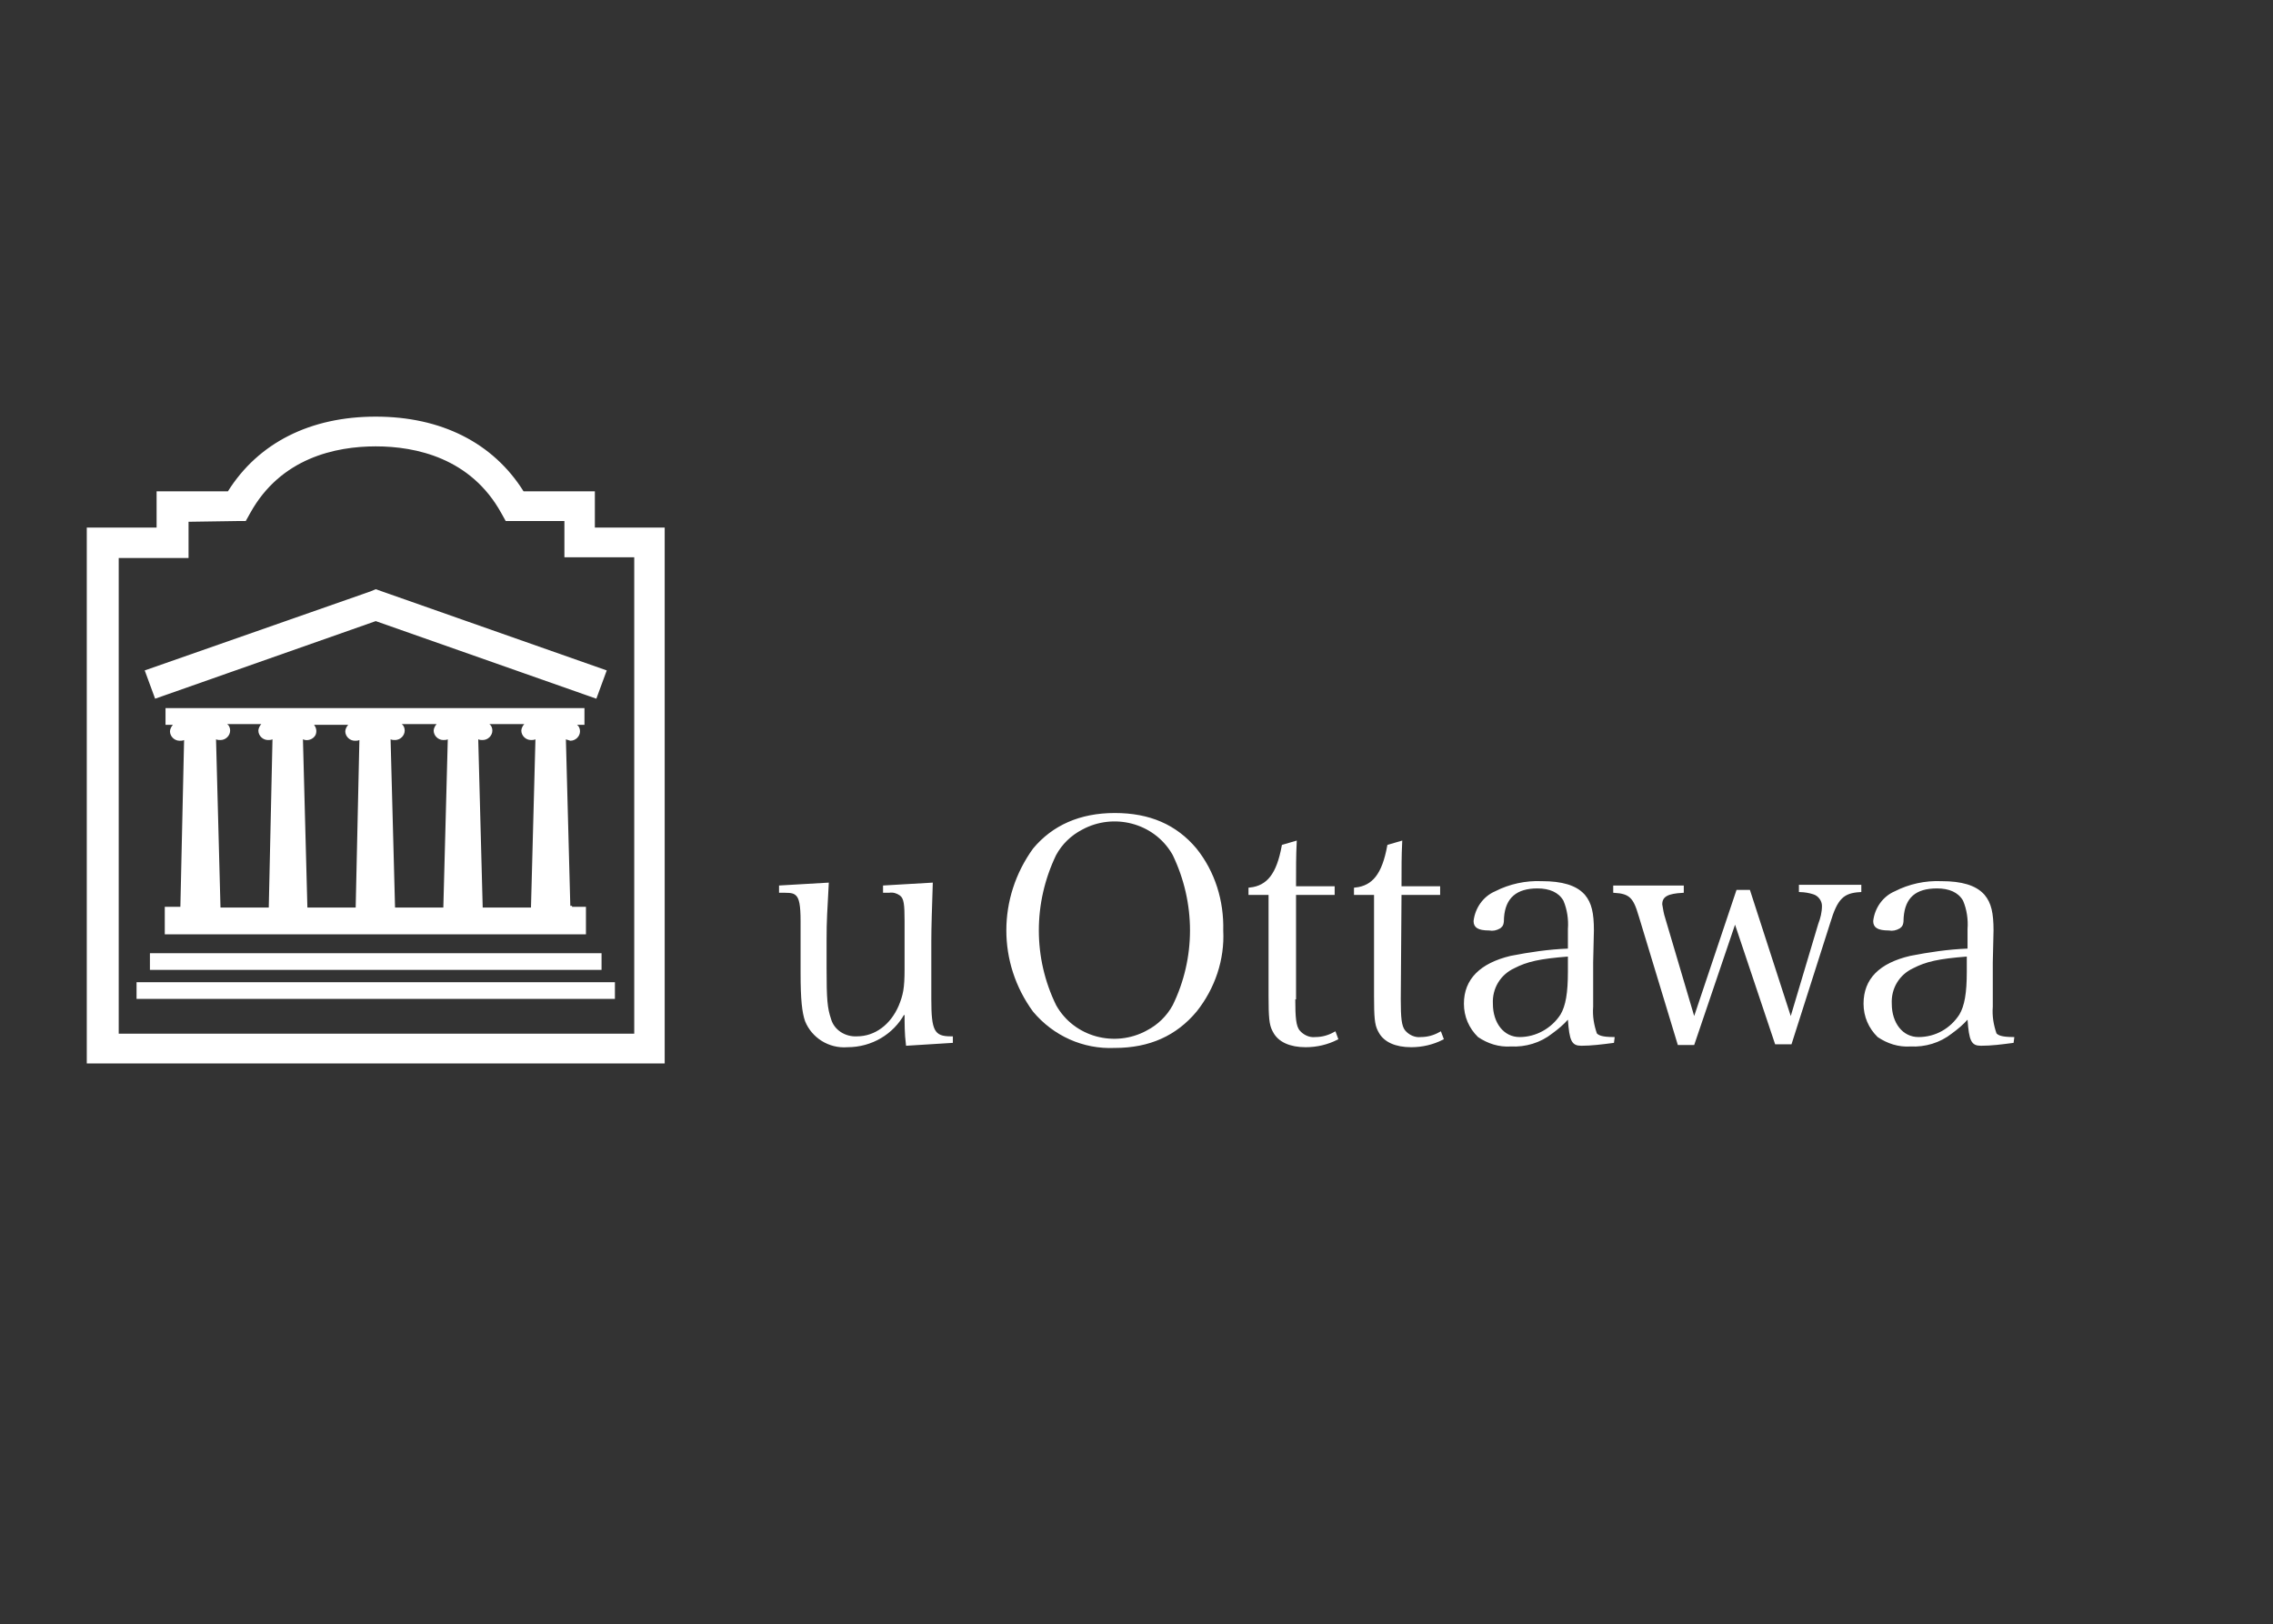
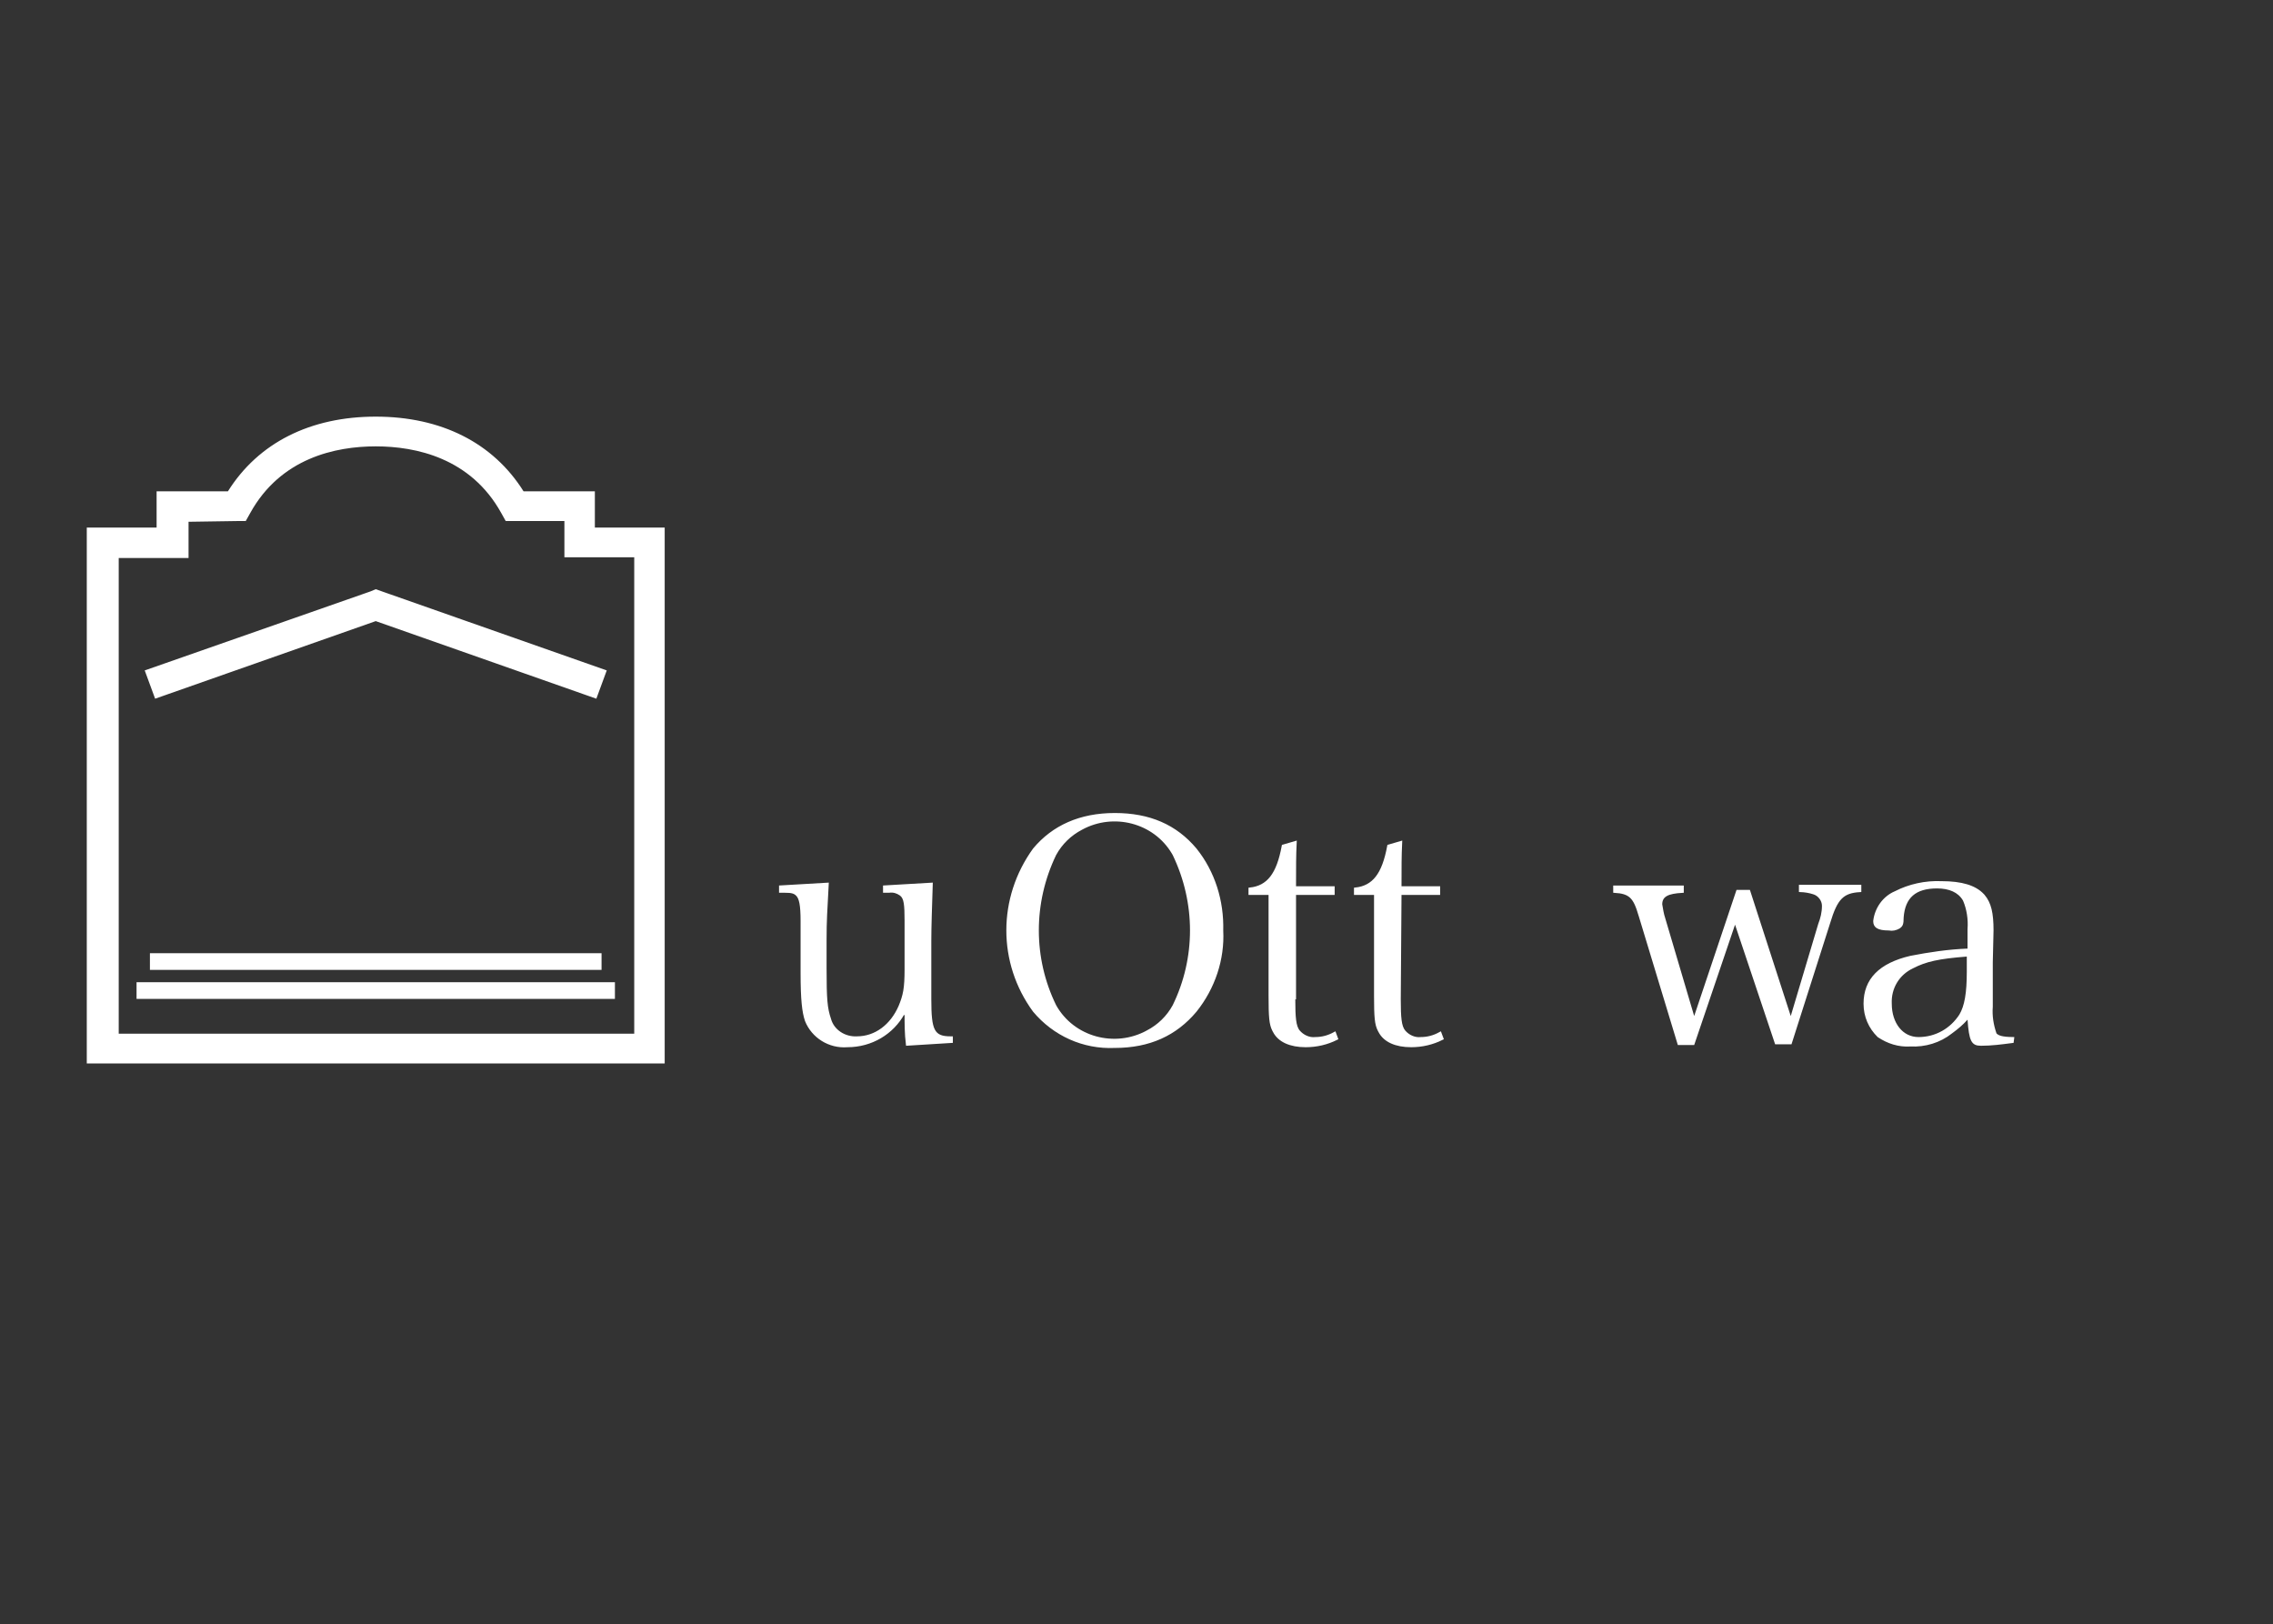
<svg xmlns="http://www.w3.org/2000/svg" width="669" height="478" viewBox="0 0 669 478" fill="none">
  <rect x="0" y="0" width="669" height="478" fill="#333333" stroke="none" />
  <path d="M110.588 123.113C129.685 123.113 144.814 130.731 153.671 144.858L153.818 145.093H174.583V155.763H195.134V312.46H26.042V155.763H46.593V145.093H67.357L67.505 144.858C76.362 130.731 91.491 123.113 110.588 123.113ZM110.588 130.862C98.706 130.862 82.296 134.3 73.203 150.751L72.034 152.842H69.697L55.486 153.056L54.994 153.062V163.725H34.443V304.711H187.171V163.512H166.619V152.842H149.142L147.973 150.751C138.879 134.301 122.47 130.862 110.588 130.862Z" fill="white" stroke="white" />
  <path d="M176.551 281.024V284.932H44.625V281.024H176.551Z" fill="white" stroke="white" />
  <path d="M180.486 289.56V293.468H40.69V289.56H180.486Z" fill="white" stroke="white" />
  <path d="M177.936 197.604L175.221 204.988L110.754 182.319L110.588 182.26L110.422 182.319L45.954 204.988L43.239 197.605L109.223 174.513L109.236 174.508L109.25 174.502L110.603 173.936L177.936 197.604Z" fill="white" stroke="white" />
-   <path d="M171.522 208.897V212.805H168.151L169.563 213.724C170.009 214.014 170.21 214.652 170.21 215.225C170.21 216.403 169.185 217.445 167.958 217.495C167.729 217.399 167.51 217.344 167.331 217.3C167.106 217.246 166.939 217.203 166.776 217.124L166.035 216.762L166.056 217.587L167.368 267.056V267.08H167.369V267.093L167.868 267.087V267.367H171.959V274.475H48.998V267.367H53.578L53.588 266.878L54.682 217.798L54.7 216.977L53.962 217.338C53.644 217.493 53.319 217.5 52.87 217.5C51.604 217.499 50.528 216.431 50.528 215.225C50.528 215.006 50.607 214.708 50.753 214.399C50.898 214.093 51.085 213.826 51.252 213.663L52.13 212.805H49.216V208.897H171.522ZM66.589 213.51C67.035 213.8 67.237 214.439 67.237 215.012C67.237 216.218 66.161 217.287 64.895 217.287C64.445 217.287 64.121 217.279 63.802 217.124L63.061 216.762L63.084 217.587L64.395 267.093L64.408 267.58H79.594L79.605 267.091L80.699 217.584L80.716 216.764L79.979 217.124C79.66 217.279 79.337 217.287 78.887 217.287C77.621 217.287 76.544 216.219 76.544 215.012C76.544 214.793 76.624 214.495 76.77 214.186C76.915 213.88 77.101 213.613 77.268 213.45L78.147 212.591H65.177L66.589 213.51ZM92.045 213.61C92.601 214.333 92.774 215.205 92.424 216.081C91.879 217.121 90.429 217.635 89.381 217.124L88.64 216.762L88.663 217.587L89.974 267.093L89.987 267.58H105.174L105.185 267.091L106.278 217.798L106.296 216.977L105.559 217.338C105.24 217.493 104.916 217.5 104.466 217.5C103.201 217.5 102.124 216.432 102.124 215.225C102.124 215.006 102.203 214.708 102.349 214.399C102.494 214.093 102.681 213.826 102.848 213.663L103.727 212.805H91.427L92.045 213.61ZM117.967 213.51C118.413 213.8 118.614 214.439 118.614 215.012C118.614 216.219 117.538 217.287 116.272 217.287C115.822 217.287 115.498 217.279 115.179 217.124L114.439 216.762L114.46 217.587L115.772 267.093L115.785 267.58H130.97L130.983 267.093L132.294 217.587L132.316 216.762L131.576 217.124C131.257 217.279 130.933 217.287 130.483 217.287C129.217 217.287 128.141 216.219 128.141 215.012C128.141 214.793 128.22 214.495 128.366 214.186C128.511 213.88 128.698 213.613 128.865 213.45L129.744 212.591H116.554L117.967 213.51ZM143.765 213.51C144.211 213.8 144.413 214.439 144.413 215.012C144.413 216.219 143.336 217.287 142.07 217.287C141.62 217.287 141.297 217.279 140.978 217.124L140.237 216.762L140.258 217.587L141.57 267.093L141.583 267.58H156.768L156.781 267.093L158.092 217.587L158.115 216.762L157.374 217.124C157.055 217.279 156.731 217.287 156.281 217.287C155.015 217.287 153.939 216.219 153.939 215.012C153.939 214.793 154.017 214.495 154.164 214.186C154.308 213.88 154.496 213.613 154.663 213.45L155.542 212.591H142.353L143.765 213.51Z" fill="white" stroke="white" />
  <path d="M274.028 260.279C273.816 266.885 273.609 272.863 273.609 276.82V294.105C273.609 296.402 273.664 298.252 273.824 299.73C273.984 301.203 274.253 302.349 274.705 303.218C275.169 304.108 275.819 304.692 276.691 305.041C277.54 305.381 278.573 305.488 279.794 305.488H279.95V306.438L267.112 307.234C266.74 304.225 266.739 301.22 266.739 298.372L265.801 298.132C262.61 303.946 256.438 307.689 249.404 307.689H249.386L249.366 307.69C244.122 308.099 239.299 305.03 237.41 300.329C236.569 297.856 236.131 294.301 236.131 286.209V271.058C236.131 268.702 236.022 267.012 235.795 265.792C235.569 264.577 235.214 263.763 234.669 263.232C234.29 262.861 233.889 262.599 233.303 262.44C232.743 262.288 232.031 262.236 231.04 262.236H229.791V261.072L243.409 260.28C242.991 268.346 242.783 270.543 242.783 276.82V284.929C242.783 294.067 242.997 296.72 244.112 299.997V299.998C245.056 303.451 248.563 305.704 252.259 305.487C257.741 305.481 262.484 301.91 264.949 296.224L264.953 296.215C265.616 294.598 266.068 293.279 266.35 291.628C266.63 289.986 266.739 288.031 266.739 285.142V271.058C266.739 268.609 266.685 266.915 266.486 265.721C266.285 264.515 265.922 263.732 265.235 263.196L265.229 263.191L265.223 263.186L265.041 263.058C264.128 262.439 262.981 262.028 261.618 262.236H260.398V261.072L274.028 260.279Z" fill="white" stroke="white" />
  <path d="M328.111 239.763C338.258 239.763 345.98 243.126 351.776 250.04C357.157 256.767 359.747 265.182 359.531 273.82L359.53 273.839L359.531 273.858C359.961 282.263 357.164 290.676 351.776 297.411C345.975 304.331 338.25 307.902 328.111 307.902H328.087C318.852 308.321 310.258 304.342 304.452 297.42C294.105 283.308 294.102 264.36 304.452 250.031C310.029 243.335 317.968 239.763 328.111 239.763ZM345.342 250.948C339.829 241.657 327.732 238.566 318.251 243.731C314.889 245.484 312.196 248.113 310.4 251.399L310.388 251.423C303.545 265.643 303.545 282.021 310.39 296.031L310.396 296.044L310.403 296.056C315.789 305.694 328.119 308.966 337.75 303.72L337.75 303.719C341.112 301.966 343.806 299.338 345.602 296.052L345.608 296.042L345.613 296.031C352.458 282.021 352.457 265.643 345.614 251.423L345.6 251.395L345.342 250.948Z" fill="white" stroke="white" />
  <path d="M381.14 248.048C380.957 251.822 380.956 255.19 380.956 260.815V261.315H392.324V262.876H380.956V293.605H380.737V294.105C380.737 296.771 380.791 298.775 380.987 300.278C381.182 301.774 381.526 302.853 382.168 303.605C383.344 304.982 385.237 305.925 387.172 305.7C389.232 305.694 391.103 305.144 392.781 304.221L393.292 305.597C390.613 306.929 387.554 307.689 384.297 307.689C379.79 307.689 376.53 306.224 375.124 303.479L375.118 303.469L375.113 303.459L374.931 303.124C374.069 301.434 373.867 299.47 373.867 293.037V262.876H367.963V261.695C370.595 261.396 372.662 260.33 374.252 258.295C375.873 256.222 376.968 253.183 377.736 249.044L381.14 248.048Z" fill="white" stroke="white" />
  <path d="M412.185 248.048C412.002 251.822 412.001 255.19 412.001 260.815V261.315H423.369V262.876H412.005L412.001 263.372L411.782 294.101V294.105C411.782 296.771 411.836 298.775 412.032 300.278C412.227 301.774 412.571 302.853 413.214 303.605C414.389 304.982 416.282 305.925 418.218 305.7C420.277 305.694 422.147 305.143 423.825 304.221L424.338 305.597C421.658 306.929 418.599 307.689 415.343 307.689C410.835 307.689 407.575 306.224 406.169 303.479L406.163 303.469L406.158 303.459L405.976 303.124C405.114 301.434 404.912 299.47 404.912 293.037V262.876H399.009V261.695C401.641 261.396 403.707 260.33 405.298 258.295C406.918 256.222 408.013 253.183 408.781 249.044L412.185 248.048Z" fill="white" stroke="white" />
-   <path d="M453.799 259.821H453.821C459.708 259.821 463.615 261.018 465.907 263.463L466.124 263.704C467.97 265.91 468.625 268.744 468.625 273.832C468.625 274.037 468.625 274.027 468.406 283.21V296.229C468.187 299.073 468.638 301.693 469.526 304.296L469.565 304.409L469.65 304.492C470.418 305.242 471.608 305.652 474.679 305.696L474.581 306.461C471.425 306.871 468.313 307.261 465.408 307.261C464.735 307.261 464.251 307.172 463.882 306.985C463.526 306.805 463.234 306.513 462.986 306.017C462.732 305.509 462.53 304.799 462.366 303.808C462.203 302.822 462.081 301.587 461.972 300.045L461.888 298.85L461.098 299.75C459.82 301.205 458.321 302.461 456.587 303.73L456.571 303.742C453.175 306.436 448.923 307.683 444.663 307.475L444.636 307.474L444.608 307.476C441.25 307.681 438.091 306.663 435.335 304.81C432.825 302.344 431.365 299.069 431.365 295.385C431.365 291.879 432.523 289.021 434.746 286.774C436.979 284.518 440.319 282.845 444.738 281.791C450.19 280.727 455.845 279.879 461.492 279.667L461.973 279.648V273.429C462.194 270.585 461.746 267.522 460.621 264.886L460.61 264.862L460.598 264.84L460.46 264.603C458.99 262.199 456.218 260.956 452.51 260.956C449.38 260.956 446.895 261.664 445.132 263.184C443.363 264.71 442.398 266.985 442.173 269.953L442.171 269.972V269.991C442.171 270.948 442.114 271.515 441.979 271.91C441.859 272.263 441.667 272.503 441.302 272.773C440.307 273.35 439.344 273.527 438.395 273.342L438.347 273.332H438.299C436.68 273.332 435.65 273.117 435.035 272.739C434.481 272.399 434.214 271.894 434.208 271.084C434.636 267.421 436.933 264.182 440.244 262.768L440.261 262.761L440.276 262.754C444.353 260.66 449.076 259.612 453.799 259.821ZM461.435 281.015C453.108 281.657 449.309 282.517 445.502 284.484C441.182 286.491 438.673 290.718 438.892 295.385C438.892 301.315 442.299 305.701 447.263 305.701C452.247 305.701 456.994 303.05 459.707 298.857L459.711 298.85L459.716 298.843C461.321 296.157 461.973 292.195 461.973 285.996V280.974L461.435 281.015Z" fill="white" stroke="white" />
  <path d="M547.331 260.888V262.047C544.911 262.195 543.146 262.714 541.739 264.115C540.274 265.573 539.262 267.929 538.17 271.554L526.915 306.835H522.83L511.138 271.967L510.667 270.561L510.191 271.965L498.281 307.049H494.201L482.721 269.206H482.72C481.959 266.658 481.274 264.927 480.095 263.836C478.973 262.796 477.476 262.398 475.309 262.261V261.101H495.079V262.263C493.023 262.384 491.493 262.652 490.454 263.2C489.881 263.502 489.44 263.898 489.149 264.409C488.86 264.917 488.739 265.502 488.739 266.15V266.192L488.746 266.234C488.96 267.486 489.185 269.022 489.634 270.345V270.346L498.16 299.154L498.61 300.674L499.114 299.172L511.462 262.383H514.674L526.586 299.167L527.081 300.695L527.541 299.156L535.627 272.062C536.291 270.328 536.744 268.567 536.744 266.577C536.744 264.86 535.501 263.168 533.754 262.68C532.557 262.294 531.196 262.078 529.967 262.032V260.888H547.331Z" fill="white" stroke="white" />
  <path d="M571.42 259.821H571.443C577.33 259.821 581.236 261.018 583.529 263.463L583.746 263.704C585.591 265.91 586.247 268.744 586.247 273.832C586.247 274.037 586.247 274.027 586.028 283.21V296.229C585.808 299.073 586.259 301.693 587.148 304.296L587.187 304.409L587.272 304.492C588.04 305.242 589.229 305.652 592.3 305.696L592.203 306.461C589.061 306.871 586.144 307.261 583.03 307.261C582.357 307.261 581.872 307.172 581.503 306.985C581.148 306.805 580.856 306.513 580.608 306.017C580.354 305.509 580.152 304.799 579.988 303.808C579.824 302.822 579.702 301.587 579.593 300.045L579.509 298.85L578.719 299.75C577.441 301.205 575.943 302.461 574.208 303.73L574.193 303.742C570.796 306.436 566.545 307.683 562.285 307.475L562.257 307.474L562.23 307.476C558.872 307.681 555.713 306.663 552.957 304.81C550.446 302.344 548.987 299.069 548.987 295.385C548.987 291.873 550.094 289.016 552.288 286.772C554.492 284.518 557.831 282.844 562.363 281.79C567.813 280.726 573.468 279.879 579.114 279.667L579.594 279.648V273.429C579.816 270.585 579.368 267.522 578.243 264.886L578.232 264.862L578.219 264.84L578.082 264.603C576.612 262.199 573.839 260.956 570.131 260.956C566.897 260.956 564.407 261.662 562.668 263.186C560.924 264.715 560.019 266.994 559.794 269.953L559.792 269.972V269.991C559.792 270.948 559.736 271.515 559.601 271.91C559.481 272.263 559.288 272.503 558.923 272.773C557.928 273.35 556.966 273.527 556.016 273.342L555.968 273.332H555.92C554.302 273.332 553.272 273.117 552.657 272.739C552.103 272.399 551.835 271.894 551.83 271.084C552.257 267.421 554.554 264.182 557.866 262.768L557.882 262.761L557.898 262.754C561.974 260.66 566.697 259.612 571.42 259.821ZM578.837 281.015C570.525 281.656 566.726 282.514 562.925 284.474C558.593 286.478 556.076 290.711 556.294 295.385C556.294 301.315 559.702 305.701 564.666 305.701C569.872 305.701 574.399 303.046 577.11 298.857L577.115 298.85L577.119 298.843C578.724 296.157 579.376 292.195 579.376 285.996V280.974L578.837 281.015Z" fill="white" stroke="white" />
</svg>